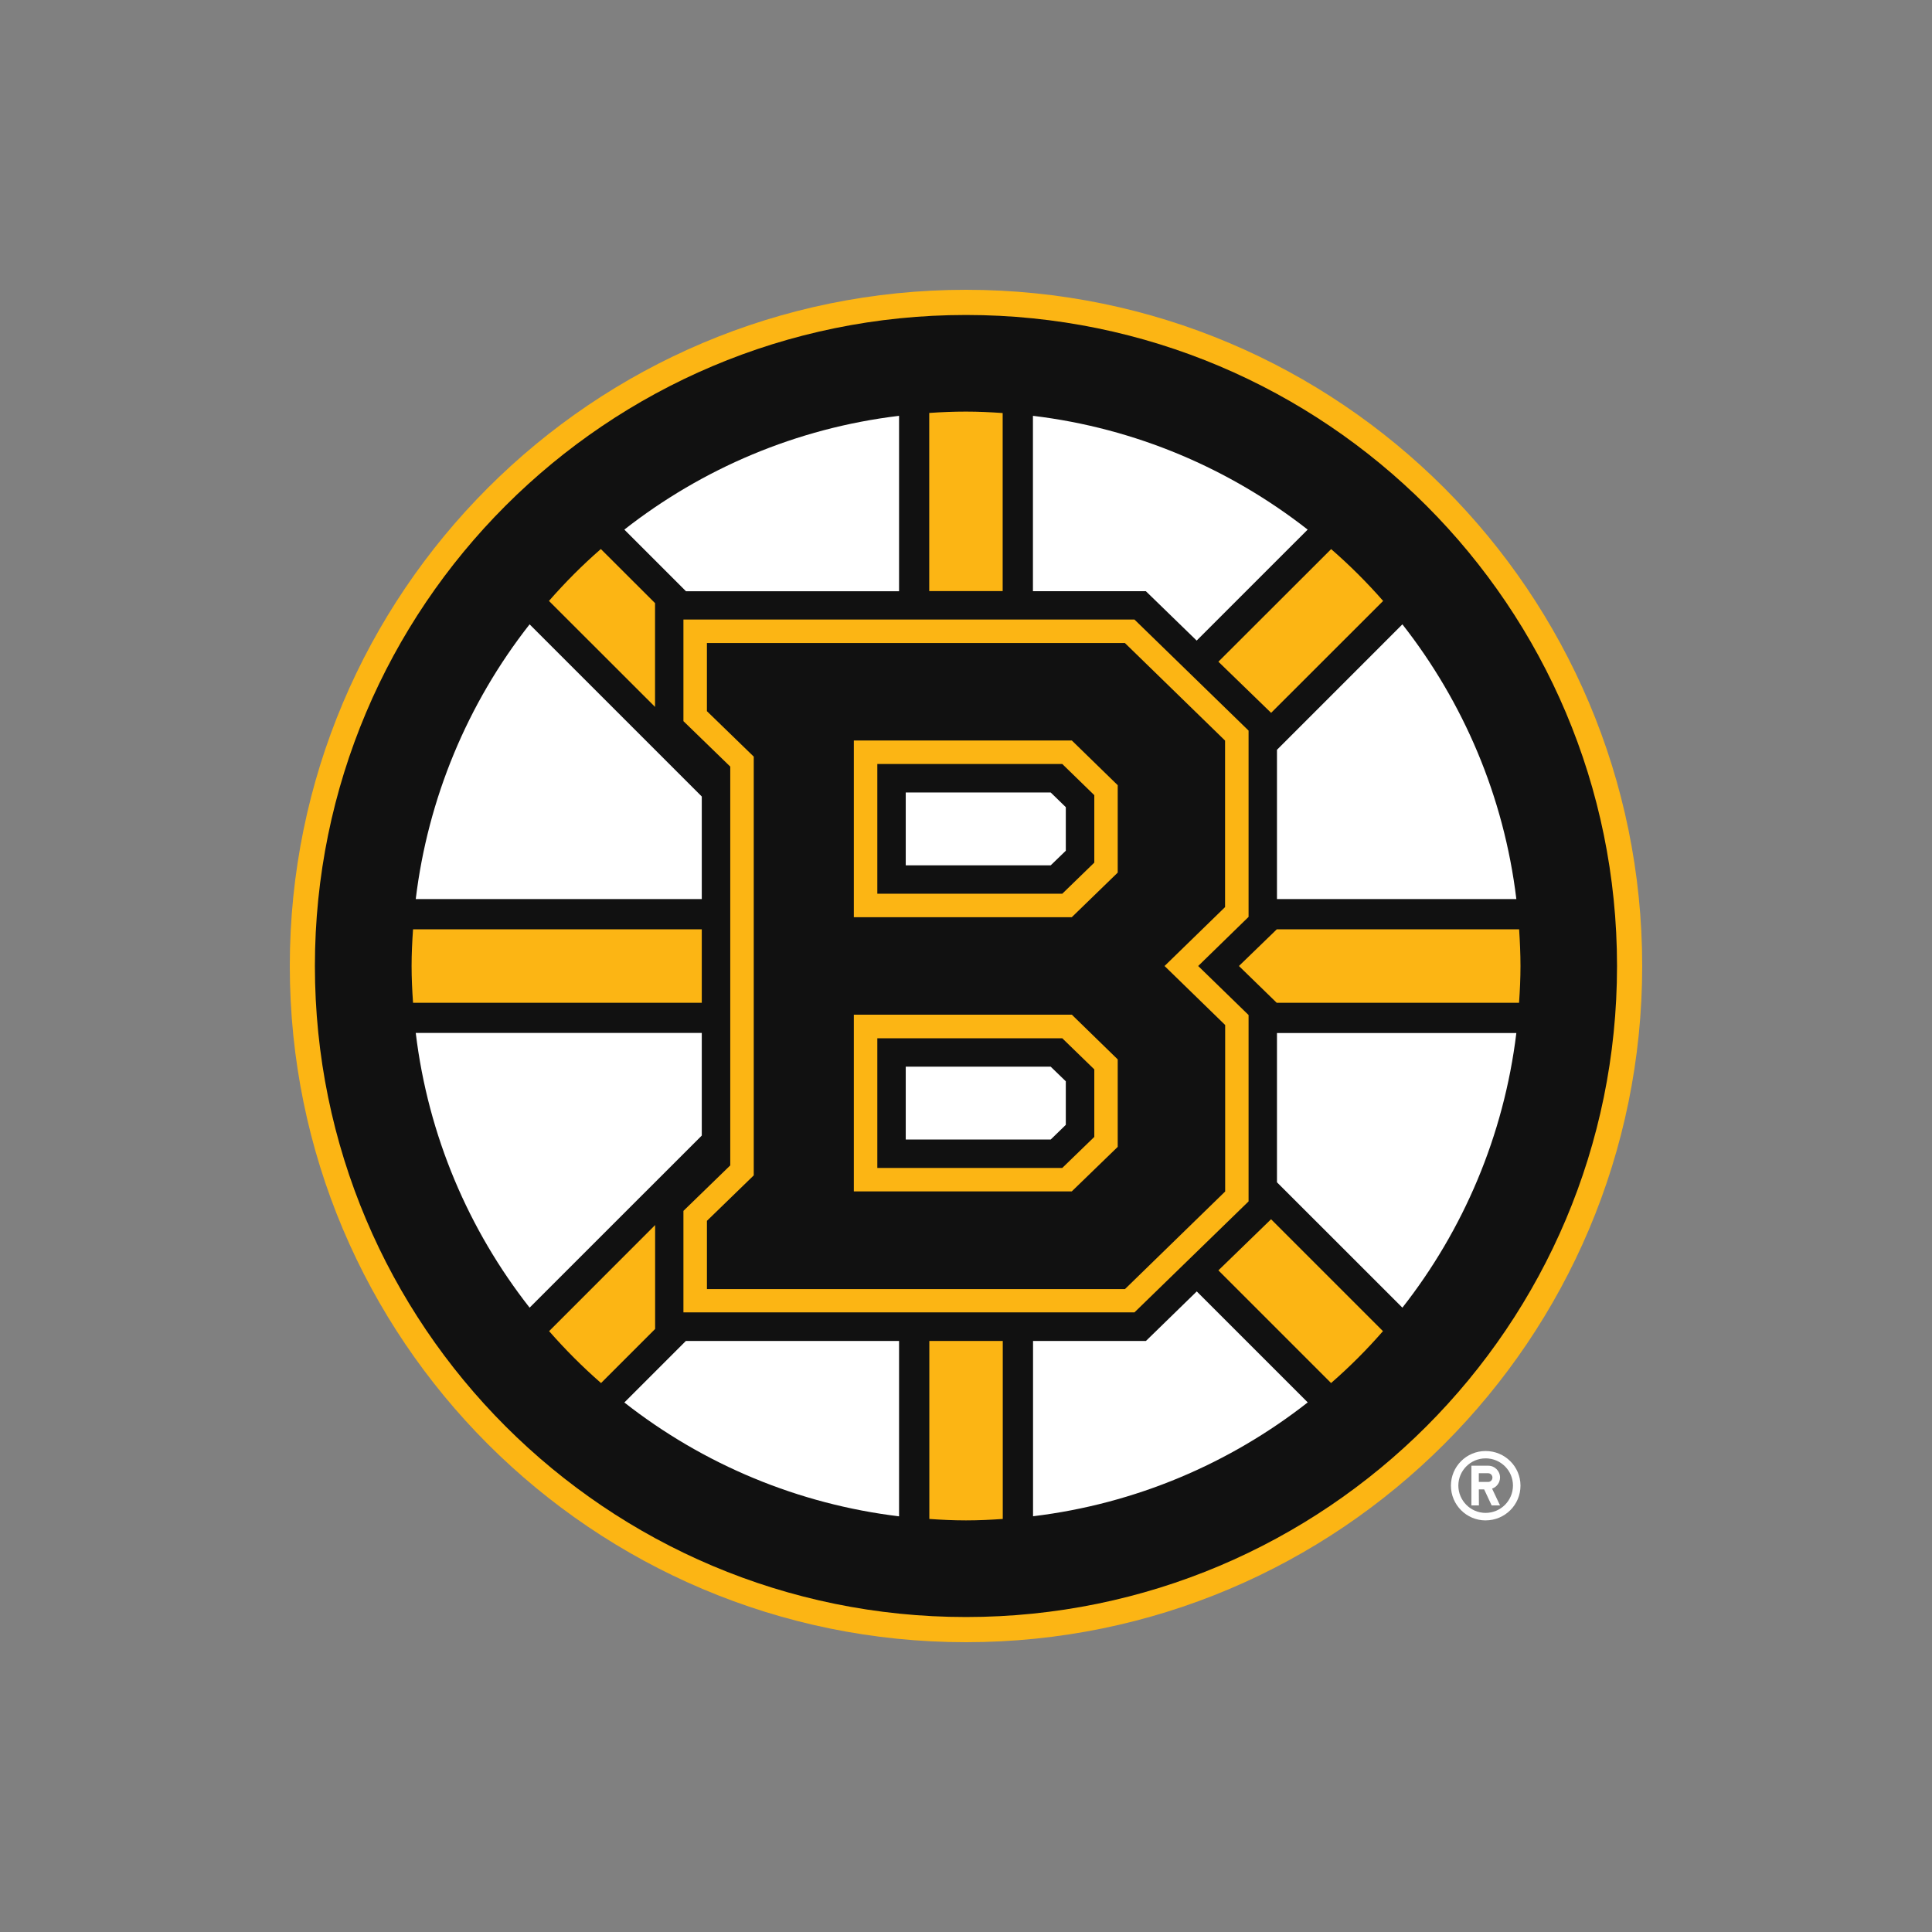
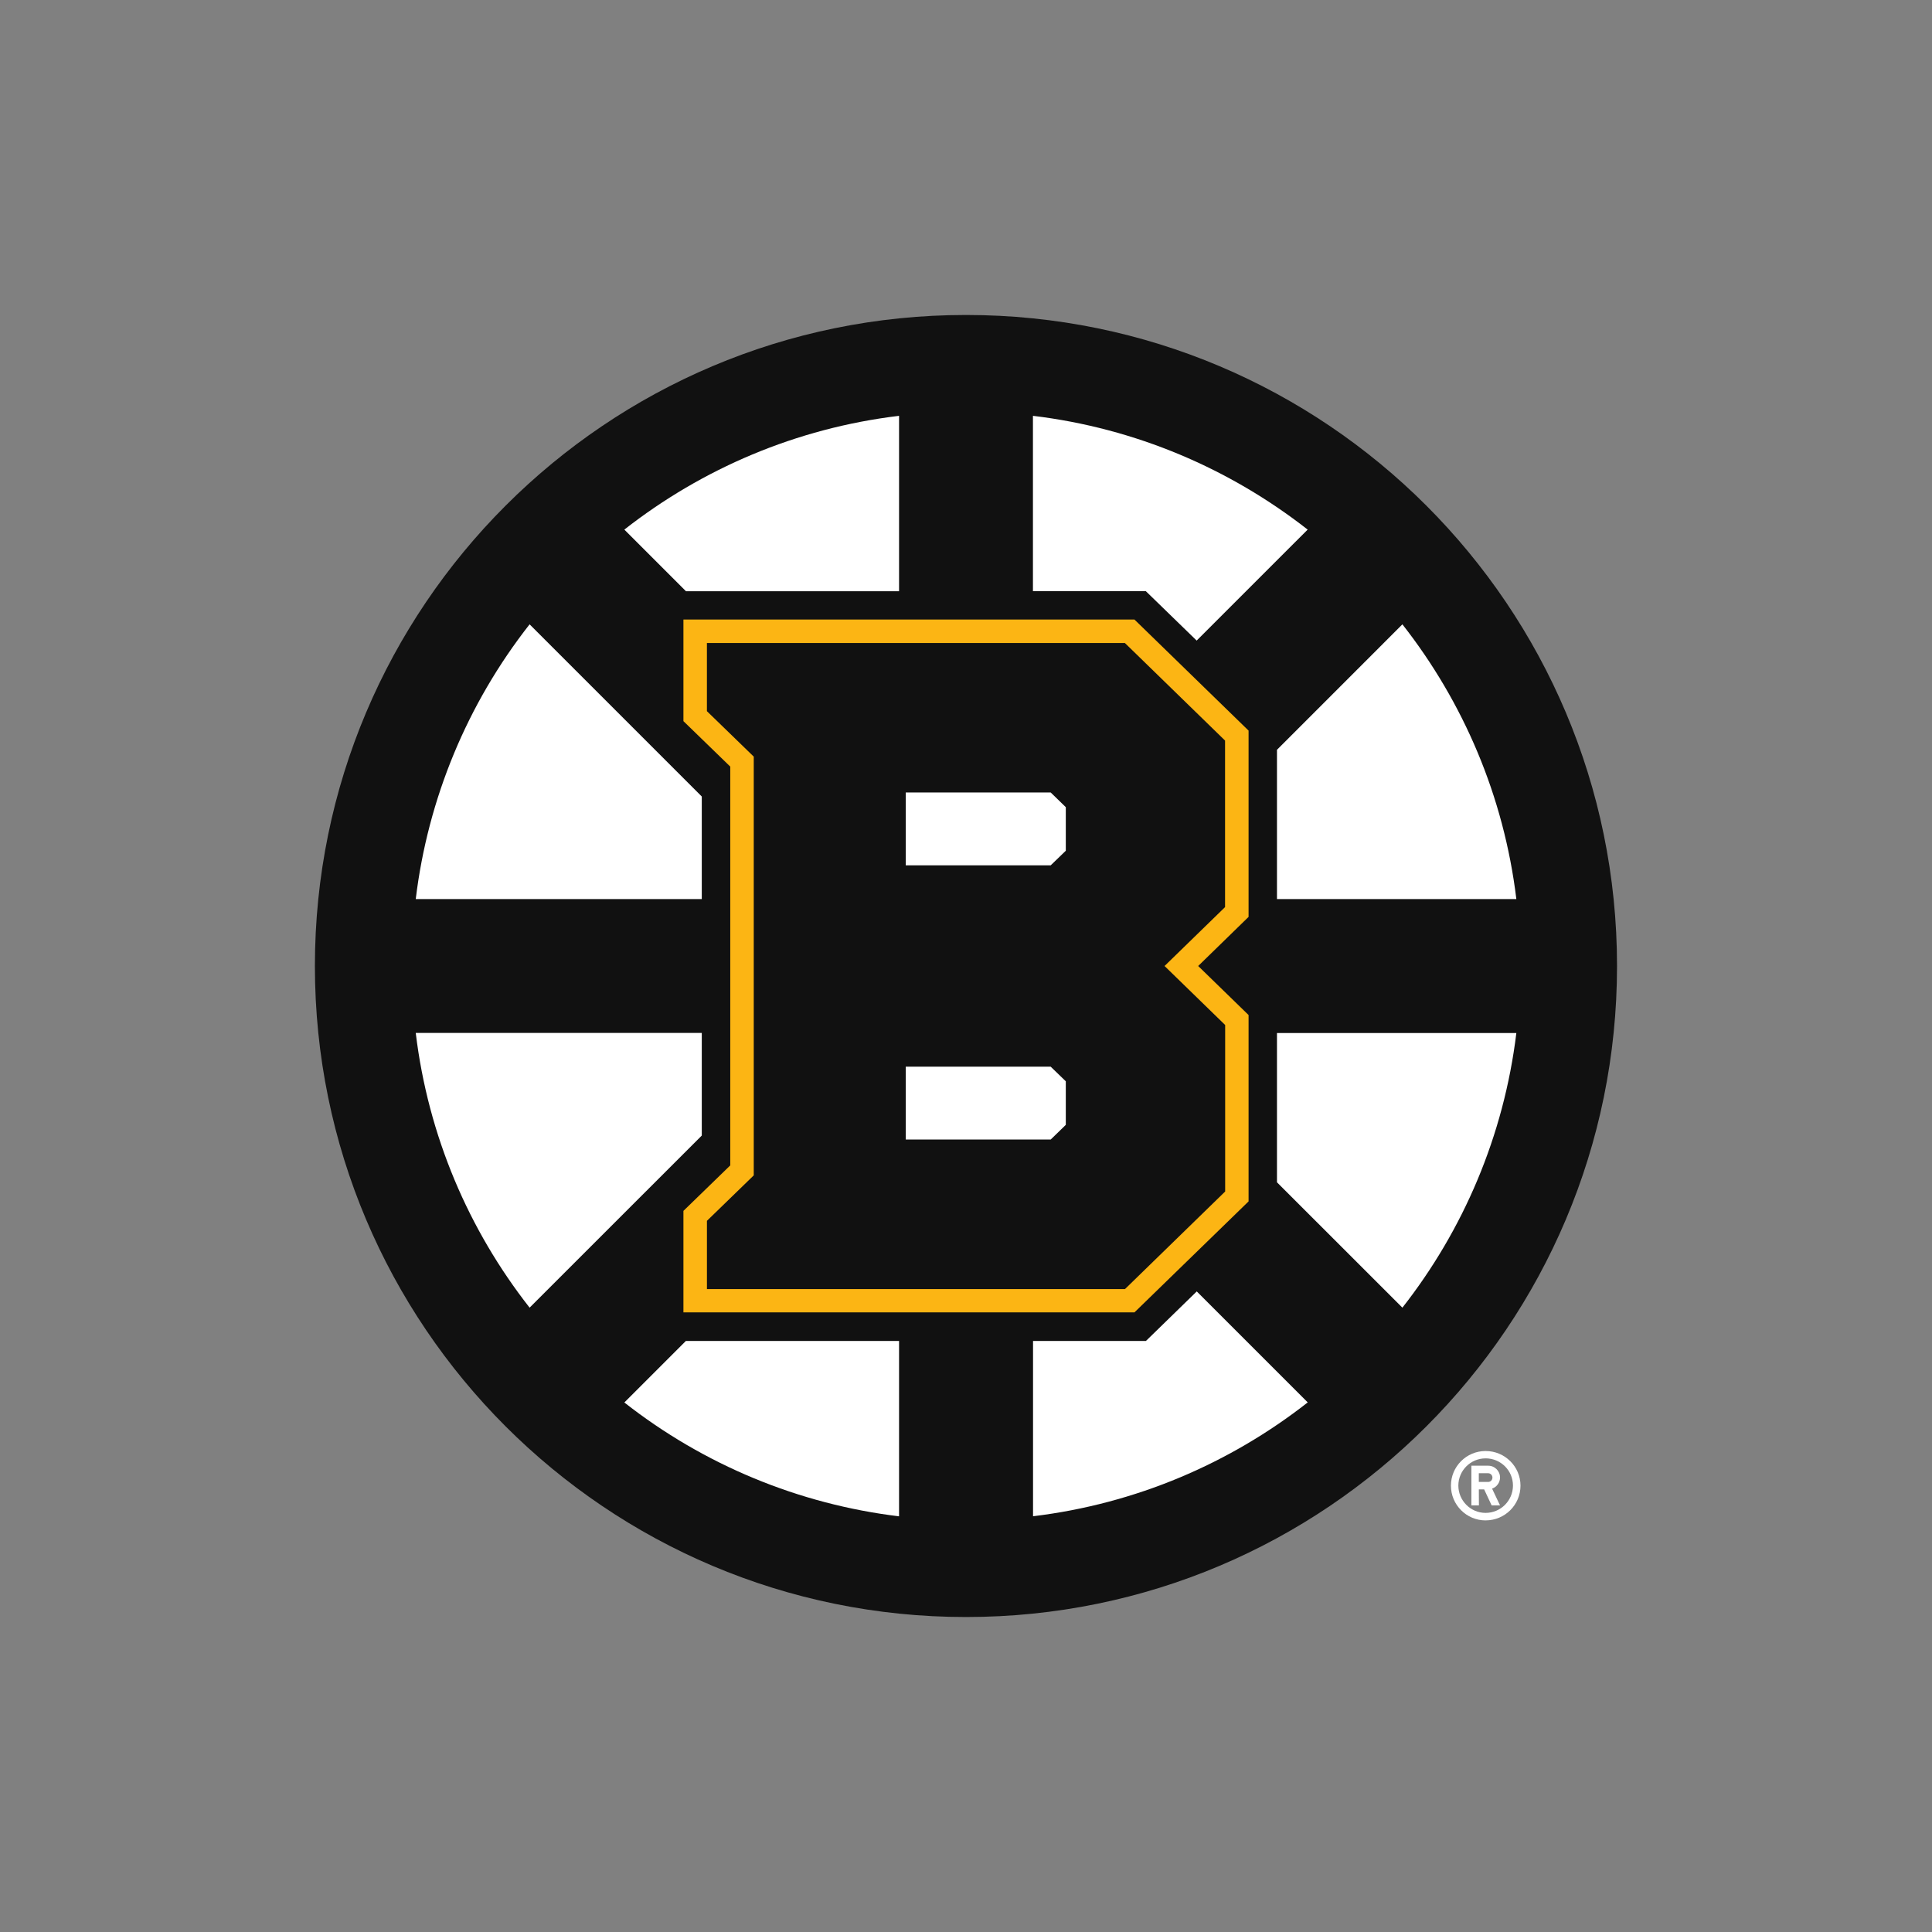
<svg xmlns="http://www.w3.org/2000/svg" width="100" height="100" viewBox="0 0 100 100" fill="none">
  <rect x="0" y="0" width="100" height="100" fill="#808080" stroke="none" />
  <path fill-rule="evenodd" clip-rule="evenodd" d="M76.893 75.484C77.68 75.484 78.311 76.115 78.311 76.893C78.309 77.675 77.674 78.307 76.893 78.307C76.115 78.307 75.484 77.668 75.484 76.894C75.485 76.116 76.115 75.486 76.893 75.485V75.484ZM76.893 78.695C77.895 78.695 78.7 77.89 78.7 76.897C78.7 75.905 77.891 75.104 76.893 75.104C75.902 75.104 75.1 75.907 75.1 76.897V76.897C75.1 77.89 75.904 78.696 76.893 78.696L76.893 78.695Z" fill="white" />
  <path fill-rule="evenodd" clip-rule="evenodd" d="M76.543 76.254H77.029C77.147 76.254 77.248 76.355 77.248 76.478C77.248 76.604 77.152 76.705 77.029 76.705H76.543V76.254L76.543 76.254ZM76.543 77.09H76.819L77.208 77.921H77.642L77.23 77.051C77.476 76.965 77.641 76.734 77.642 76.473C77.64 76.136 77.367 75.864 77.029 75.865H76.159V77.921H76.548L76.544 77.09H76.543Z" fill="white" />
-   <path fill-rule="evenodd" clip-rule="evenodd" d="M50 85C69.334 85 85 69.329 85 50C85 30.675 69.334 15 50 15C30.671 15 15 30.675 15 50C15 69.329 30.671 85 50 85" fill="#FCB514" />
  <path fill-rule="evenodd" clip-rule="evenodd" d="M50 83.697C68.616 83.697 83.697 68.616 83.697 50C83.697 31.389 68.616 16.303 50 16.303C31.389 16.303 16.299 31.389 16.299 50C16.299 68.616 31.389 83.697 50 83.697" fill="#111111" />
-   <path fill-rule="evenodd" clip-rule="evenodd" d="M48.097 78.621C48.731 78.665 49.361 78.695 50 78.695C50.639 78.695 51.273 78.665 51.903 78.621V69.408H48.102V78.621H48.096L48.097 78.621ZM63.064 65.754L68.896 71.586C69.852 70.754 70.75 69.856 71.582 68.9L65.79 63.108L63.064 65.754ZM64.127 50L66.082 51.903H78.626C78.67 51.273 78.7 50.639 78.7 50C78.7 49.361 78.669 48.727 78.63 48.101H66.087L64.127 50ZM36.324 48.101H21.379C21.335 48.727 21.304 49.361 21.304 50C21.304 50.639 21.335 51.273 21.379 51.903H36.324V48.101V48.101ZM31.109 71.587L33.909 68.787V63.409L28.422 68.9C29.254 69.849 30.151 70.751 31.109 71.586V71.587ZM33.905 31.218L31.1 28.418C30.143 29.249 29.249 30.15 28.414 31.104L33.905 36.59V31.218V31.218ZM51.903 21.379C51.273 21.335 50.639 21.304 50 21.304C49.361 21.304 48.731 21.33 48.097 21.374V30.596H51.898V21.379H51.904L51.903 21.379ZM71.591 31.104C70.756 30.15 69.857 29.254 68.9 28.422L63.064 34.25L65.793 36.897L71.591 31.104Z" fill="#FCB514" />
  <path fill-rule="evenodd" clip-rule="evenodd" d="M37.798 60.321L35.374 62.675V67.929H58.719L64.626 62.184V52.538L62.018 50L64.626 47.458V37.816L58.719 32.067H35.374V37.326L37.798 39.679V60.321H37.798Z" fill="#FCB514" />
  <path fill-rule="evenodd" clip-rule="evenodd" d="M66.096 46.535H78.486C77.842 41.21 75.738 36.333 72.588 32.316L66.096 38.809V46.535ZM46.535 30.597V21.523C41.206 22.162 36.333 24.266 32.316 27.412L35.506 30.602H46.535V30.597H46.535ZM66.096 53.469V61.196L72.588 67.684C75.738 63.667 77.838 58.794 78.486 53.469H66.096ZM61.94 33.156L67.684 27.412C63.663 24.266 58.789 22.162 53.465 21.523V30.601H59.31L61.939 33.156L61.94 33.156ZM36.324 41.228L27.412 32.316C24.184 36.428 22.146 41.346 21.519 46.535H36.324V41.228ZM36.324 58.776V53.465H21.519C22.162 58.794 24.262 63.667 27.412 67.684L36.324 58.776ZM59.314 69.407H53.47V78.481C58.794 77.838 63.668 75.738 67.688 72.588L61.944 66.844L59.314 69.407V69.407ZM46.535 69.407H35.501L32.316 72.592C36.428 75.82 41.346 77.858 46.535 78.485V69.407H46.535Z" fill="white" />
  <path fill-rule="evenodd" clip-rule="evenodd" d="M36.591 63.191V66.722H58.229L63.414 61.672V53.054L60.277 50L63.409 46.951V38.332L58.225 33.283H36.59V36.81L39.014 39.163V60.837L36.59 63.191H36.591Z" fill="#111111" />
-   <path fill-rule="evenodd" clip-rule="evenodd" d="M57.853 45.166V40.642L55.478 38.328H44.194V47.476H55.473L57.853 45.166L57.853 45.166ZM57.853 59.362V54.834L55.478 52.52H44.194V61.668H55.473L57.853 59.362H57.853Z" fill="#FCB514" />
  <path fill-rule="evenodd" clip-rule="evenodd" d="M56.641 55.351L54.983 53.741H45.41V60.452H54.983L56.641 58.846V55.351H56.641ZM56.641 41.158L54.983 39.544H45.41V46.259H54.983L56.641 44.649V41.158H56.641Z" fill="#111111" />
  <path fill-rule="evenodd" clip-rule="evenodd" d="M55.166 58.221V55.968L54.383 55.211H46.881V58.982H54.384L55.167 58.221H55.166ZM55.166 44.033V41.779L54.383 41.018H46.881V44.789H54.384L55.167 44.032L55.166 44.033Z" fill="white" />
</svg>